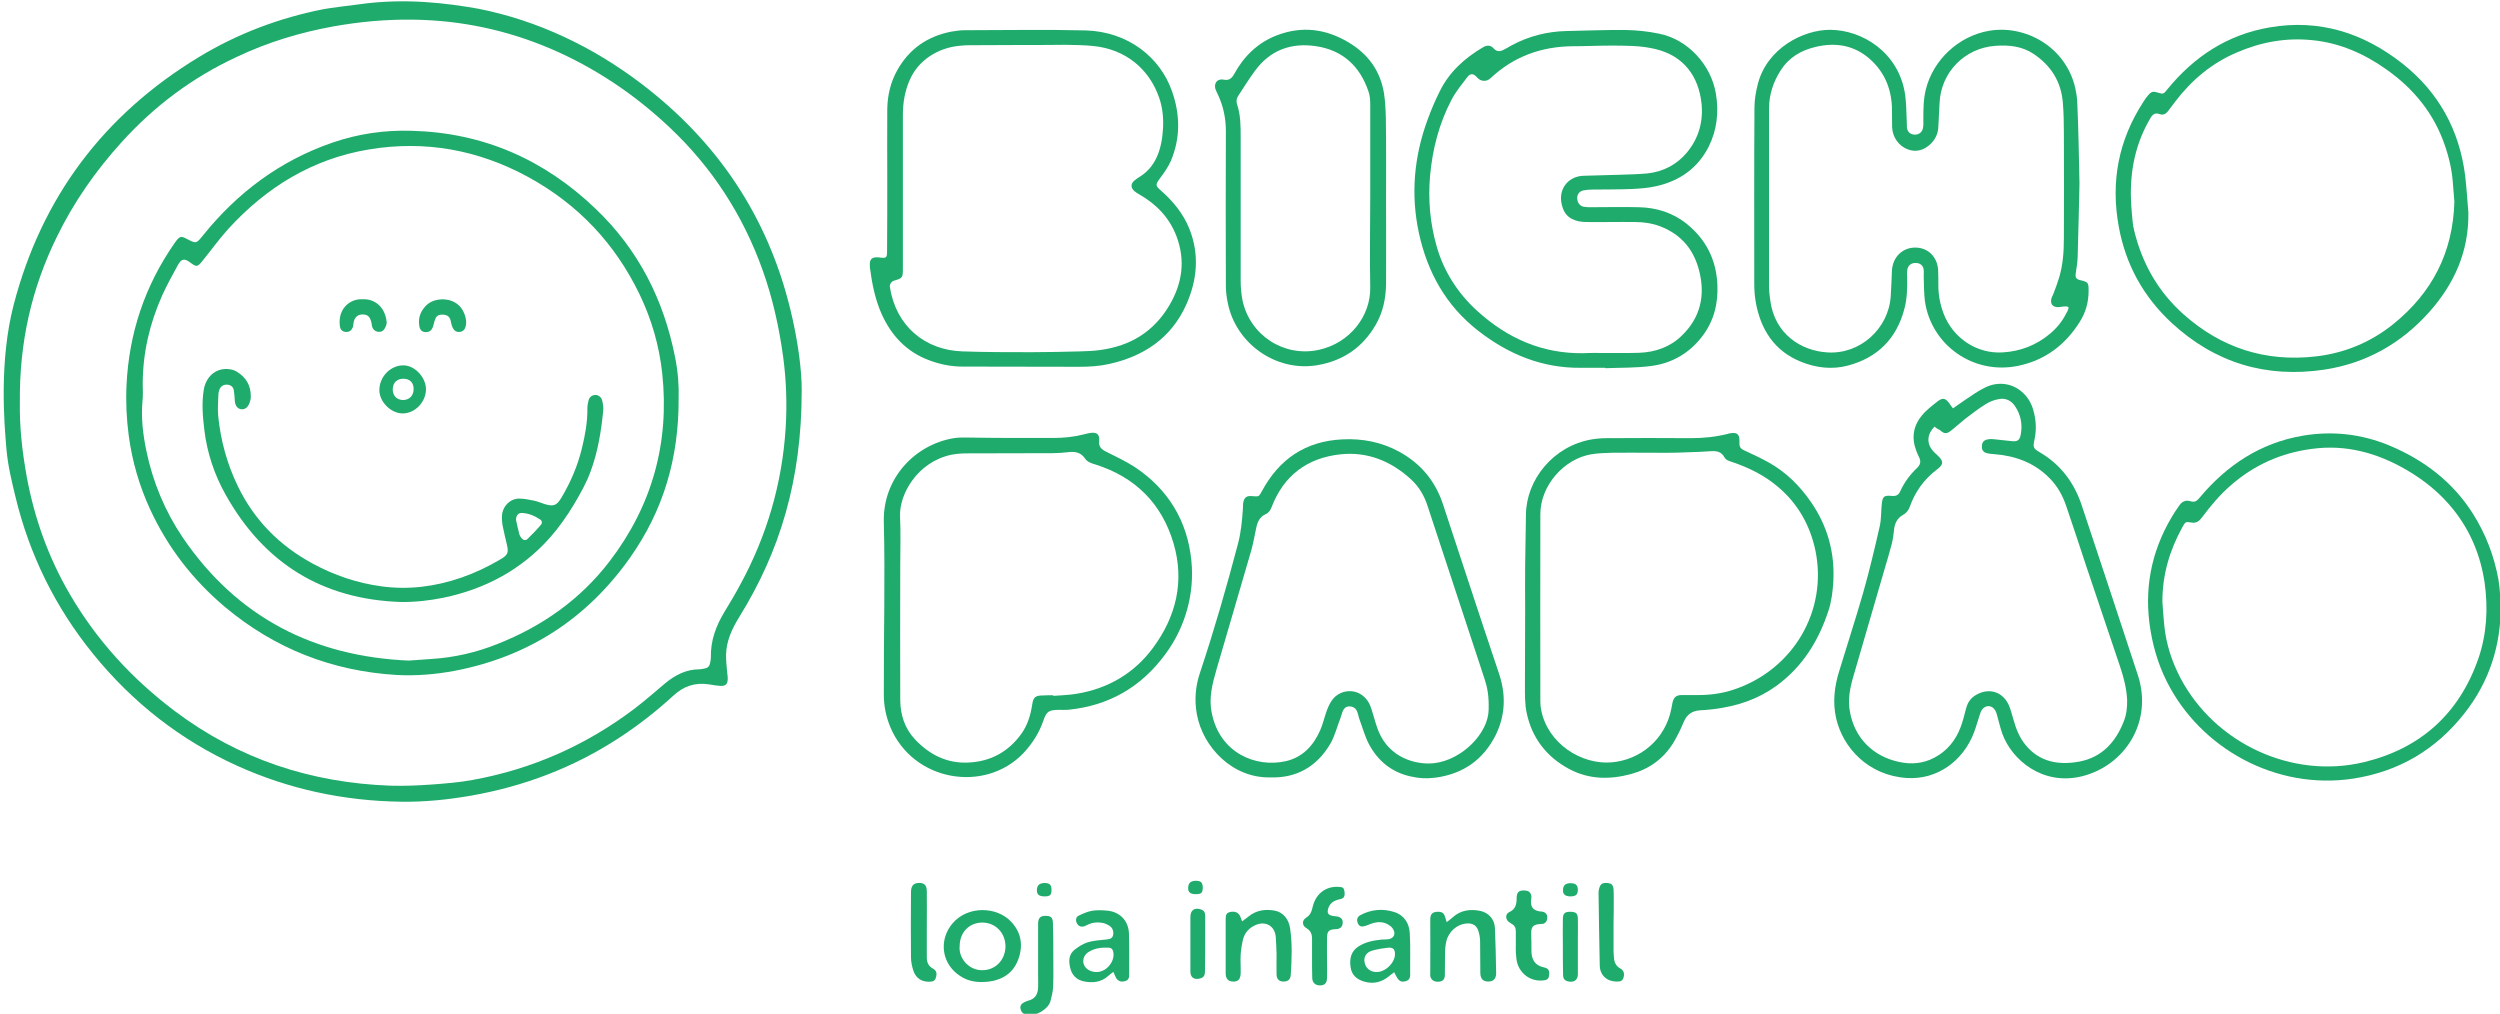
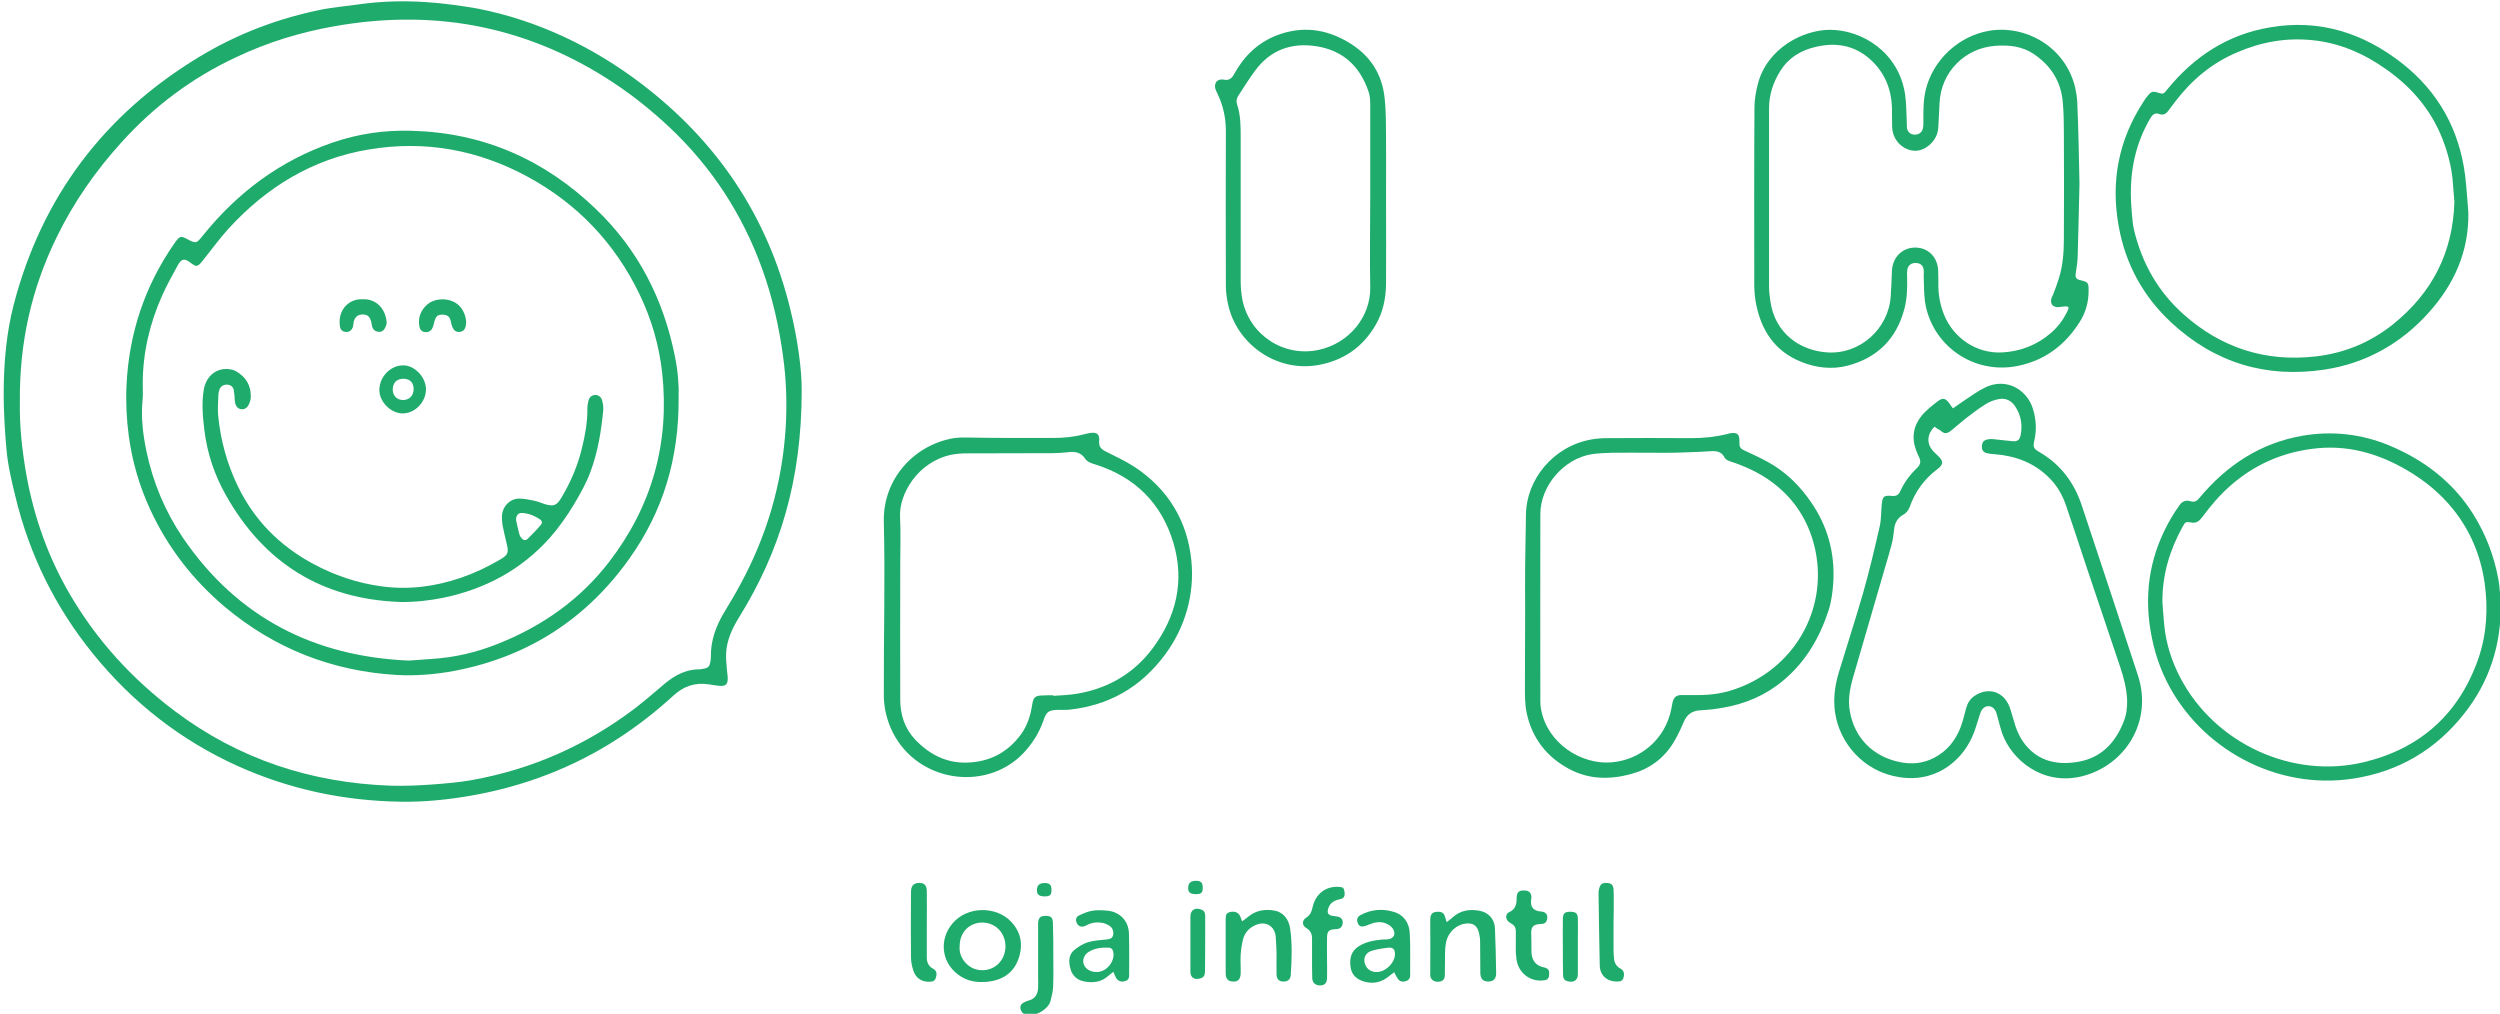
<svg xmlns="http://www.w3.org/2000/svg" version="1.1" id="Camada_1" x="0px" y="0px" viewBox="0 0 1233 500" enable-background="new 0 0 1233 500" xml:space="preserve">
  <g>
    <path fill="#1FAB6C" d="M1025.6,90.5c-0.3,11.5-0.5,23.9-0.9,36.3c-0.1,2.6-0.5,5.1-0.9,7.7c-0.4,2.4,0.1,3.2,2.3,3.7   c3.8,0.9,4,1.2,4,5.2c0,5.6-1.4,10.7-4.4,15.4c-7.1,11.3-17,18.8-30.2,21.6c-22.4,4.7-43-10.4-46.1-31.7c-0.5-3.8-0.5-7.7-0.6-11.6   c-0.1-1.2,0.1-2.4,0-3.6c-0.1-2.3-1.4-3.6-3.6-3.8c-2.3-0.2-4.1,1-4.5,3.2c-0.2,1.3-0.2,2.6-0.1,3.9c0.1,5.3,0,10.6-1.4,15.7   c-3.9,14.6-13.2,23.9-27.8,27.8c-7.9,2.1-15.8,1.1-23.2-1.9c-13.1-5.3-19.9-15.9-22.3-29.6c-0.5-3-0.7-6-0.7-9   c0-28.9-0.1-57.8,0.1-86.7c0-3.9,0.7-8,1.7-11.8c4.6-17.6,22.4-26.6,35.5-26.6c15.8,0,34,11,37.1,31.9c0.6,4.2,0.6,8.6,0.8,12.9   c0.1,1.2,0,2.4,0.1,3.5c0.3,2.1,1.7,3.3,3.7,3.4c2.1,0.1,3.8-1.1,4.2-3.2c0.3-1.4,0.2-2.8,0.2-4.2c0-5,0-9.9,1.2-14.8   c3.6-14.7,16.2-26.4,31.1-29c17.7-3.1,37.8,7.6,42.6,28.1c0.5,2.3,0.9,4.7,1,7C1025.1,63.5,1025.3,76.6,1025.6,90.5 M1020.3,151.7   c-0.6-0.4-0.8-0.6-0.9-0.6c-0.6,0-1.3,0.1-1.9,0.1c-0.9,0.1-1.7,0.3-2.6,0.3c-2.6-0.1-3.7-1.6-3.2-4.1c0.2-0.8,0.7-1.6,1-2.4   c1-2.6,2-5.2,2.8-7.9c1.9-6.2,2.4-12.7,2.4-19.2c0.1-17.6,0.1-35.2,0-52.7c0-4.8-0.1-9.7-0.5-14.5c-0.8-10.4-5.8-18.3-14.4-24.1   c-5.7-3.8-12.1-4.5-18.9-4c-15.1,1.1-26.8,13-27.5,28.1c-0.2,3.9-0.4,7.7-0.6,11.6c-0.1,3.8-1.7,6.9-4.5,9.3   c-3.1,2.6-6.6,3.5-10.5,2.1c-4.4-1.6-7.6-5.9-7.8-10.9c-0.1-3.3,0-6.7-0.1-10c-0.4-9.4-3.8-17.4-10.9-23.7   c-7.7-6.8-16.8-8.3-26.6-6c-7.4,1.7-13.4,5.3-17.5,11.8c-3.6,5.7-5.6,11.9-5.6,18.6c0,29.3,0,58.7,0,88c0,2.2,0.3,4.5,0.6,6.7   c2.2,16.6,15.2,24.8,28.1,25.6c16.1,1.1,30.2-11.6,31.3-27.6c0.3-4.2,0.4-8.4,0.6-12.6c0.3-6.7,5.1-11.5,11.5-11.5   c6.3,0,11,4.6,11.3,11.3c0.1,2.5,0.1,5,0.1,7.4c0,4.8,0.9,9.4,2.6,13.9c4.6,12,16.3,19.9,29.1,19.1c8.8-0.5,16.8-3.6,23.6-9.4   c3.3-2.8,6-6.2,7.9-10.1C1019.8,153.5,1020,152.5,1020.3,151.7" />
-     <path fill="#1FAB6C" d="M791.7,181.4c-4,0-8,0-12,0c-19.2,0.2-35.8-6.7-50.7-18.3c-15.8-12.3-25-28.8-29.2-48.2   c-4.1-19-2.4-37.7,4.3-55.9c1.7-4.7,3.7-9.4,6-14c4.7-9.5,12.2-16.3,21.2-21.6c2-1.2,3.8-1.3,5.5,0.6c1.3,1.5,3,1.5,4.7,0.6   c1.3-0.7,2.7-1.4,4-2.2c8.5-4.6,17.6-6.9,27.3-7.1c9.7-0.2,19.4-0.6,29.1-0.5c5.5,0.1,11,0.7,16.3,1.8   c14.2,2.8,25.7,15.3,28.1,29.7c1.5,9.1,0.5,17.9-3.6,26.1c-5.4,10.6-14.3,16.8-25.7,19.4c-3.9,0.9-7.9,1.2-11.8,1.4   c-6.6,0.3-13.2,0.2-19.7,0.3c-1.5,0-3,0.1-4.5,0.4c-2,0.4-3.2,1.9-3.1,3.9c0,2.1,1.3,3.9,3.3,4.2c1.2,0.2,2.4,0.2,3.5,0.2   c7.9,0,15.8-0.2,23.6,0c8.7,0.2,16.8,2.7,23.7,8.3c9.4,7.6,14.4,17.6,15,29.6c0.5,9.6-1.7,18.4-7.7,26.1   c-6.3,8.1-14.8,13-24.9,14.3c-7.5,1-15,0.8-22.6,1.1L791.7,181.4z M791.9,174.1L791.9,174.1c5.5-0.1,11,0.1,16.5-0.1   c8-0.3,15.3-2.8,21.1-8.5c9.1-8.8,11.6-19.6,8.6-31.7c-2.5-10.1-8.4-18.1-19.6-22.3c-3.9-1.4-8-2-12.1-2c-8.1-0.1-16.1,0.1-24.2,0   c-5.1-0.1-9.6-1.7-11.4-6.8c-3.2-8.7,2.3-15.7,10-16c5.9-0.2,11.8-0.3,17.8-0.5c4.7-0.2,9.5-0.2,14.2-0.7   c7.6-0.9,14.2-4.3,19.2-10.3c5.8-7,8.1-15.2,7.2-24.1c-1.4-13.3-8.6-23.5-22.7-26.9c-7.4-1.8-15-1.7-22.5-1.7   c-6,0-12.1,0.3-18.1,0.3c-15.6,0.1-29.3,5-40.8,15.8c-1.9,1.8-4.7,1.7-6.5-0.3c-1.8-2.1-3.3-2.3-4.9-0.3c-2.8,3.7-5.8,7.3-7.9,11.4   c-6.1,11.7-9.3,24.2-10.5,37.4c-1,11.8,0,23.4,3.3,34.8c3.4,12.1,10.4,23,19.7,31.5c15.4,14.1,32.8,21.4,52.7,21.1   C784.5,174,788.2,174.1,791.9,174.1" />
    <path fill="#1FAB6C" d="M963.2,201.4c2.2-1.5,4-2.8,5.9-4.1c3.3-2.2,6.6-4.6,10.2-6.3c6.5-3.1,13.7-1.9,18.6,2.9   c2.4,2.3,4,5.1,4.9,8.3c1.4,4.8,1.7,9.7,0.6,14.7c-0.8,3.6-0.6,4.3,2.5,6.1c10.5,6.1,17.2,15.2,20.9,26.5   c9.2,27.8,18.5,55.6,27.6,83.5c7.5,22.8-6.2,44.6-27.7,49.9c-19.5,4.7-34.5-8.3-39.1-20.9c-1-2.8-1.7-5.8-2.5-8.7   c-0.3-1-0.5-2.1-1.1-3c-1.6-2.7-4.9-2.7-6.6-0.1c-0.6,0.9-0.8,2-1.2,3c-0.9,2.7-1.6,5.4-2.6,8c-5.3,14.1-18.2,23.5-33.2,22.5   c-18.9-1.2-31.5-14.9-34.8-29.4c-1.8-7.9-0.9-15.6,1.5-23.3c3.9-12.9,8.1-25.7,11.8-38.6c3.1-10.9,5.7-21.9,8.2-32.9   c0.8-3.5,0.6-7.3,1-10.9c0.4-3.8,1.1-4.4,5-4c2.1,0.2,3.3-0.5,4.1-2.3c2-4.4,4.8-8.2,8.3-11.5c1.8-1.7,2-3.4,0.9-5.5   c-0.5-1.1-1-2.1-1.4-3.3c-2.3-6.2-1.3-12,2.8-17c2.2-2.7,5.1-4.9,7.9-7.1c2.5-1.9,3.8-1.5,5.7,1   C961.9,199.7,962.4,200.4,963.2,201.4 M954.1,210.4c-3.6,3.6-4,8.1-1,11.7c0.7,0.9,1.7,1.7,2.5,2.5c3,2.8,3.1,4.4-0.1,6.8   c-6.5,4.9-11,11.1-13.7,18.8c-0.5,1.4-1.7,2.9-3,3.6c-3.3,1.8-4.4,4.5-4.7,7.9c-0.2,2.3-0.6,4.7-1.2,7c-1,3.8-2.1,7.5-3.2,11.2   c-5.3,18.1-10.5,36.2-15.8,54.3c-1.6,5.6-2.6,11.2-1.5,16.9c2.3,12.9,11.4,22,24.3,24.7c6,1.3,11.8,0.8,17.3-2.1   c6.3-3.3,10.5-8.5,13-15.1c1.1-3,1.9-6.2,2.7-9.3c0.7-2.6,2-4.7,4.3-6.2c6.8-4.4,14.2-2,17.1,5.5c0.8,2.1,1.3,4.3,2,6.5   c1.2,4.4,2.9,8.6,5.8,12.2c7,8.6,16.5,10.2,26.7,8.3c11-2.1,17.8-9.5,21.8-19.7c1.4-3.4,1.8-7.1,1.7-10.8   c-0.3-5.5-1.6-10.8-3.4-16.1c-5.6-16.6-11.2-33.3-16.8-49.9c-3.3-9.9-6.5-19.9-9.9-29.7c-1.7-5-4.3-9.7-8.1-13.5   c-7.4-7.6-16.8-11.1-27.2-11.9c-1.4-0.1-2.8-0.2-4.1-0.6c-1.7-0.5-2.3-1.9-2.1-3.6c0.1-1.7,0.9-2.7,2.8-3.1   c0.9-0.2,1.9-0.2,2.9-0.1c3.1,0.3,6.2,0.7,9.3,1c2.5,0.2,3.6-0.5,4.1-3.1c1-5.1,0.1-9.9-2.8-14.2c-1.8-2.7-4.6-4.1-7.8-3.5   c-2.3,0.4-4.6,1.2-6.6,2.5c-3.6,2.2-6.9,4.8-10.2,7.3c-2.3,1.8-4.4,3.8-6.7,5.6c-2.5,2-3.5,1.9-5.9-0.2   C955.6,211.6,954.8,211,954.1,210.4" />
-     <path fill="#1FAB6C" d="M437.6,88.2c0-11.4-0.1-22.9,0-34.3c0.1-6.8,1.6-13.3,4.9-19.2c5.9-10.6,14.9-16.8,26.7-19.1   c2.2-0.4,4.5-0.7,6.7-0.7c19.8,0,39.7-0.4,59.5,0.1c21,0.6,36.9,13.3,42.7,30.2c4,11.4,4.1,22.9-0.6,34.1c-1.3,3-3.3,5.8-5.3,8.5   c-2.4,3.3-2.5,3.7,0.5,6.3c5.9,5.2,10.8,11.2,13.8,18.5c5.2,12.9,4,25.6-1.6,38c-7.4,16.2-20.8,25.1-37.8,28.9   c-4.9,1.1-9.8,1.4-14.8,1.4c-19.2-0.1-38.4,0-57.6-0.1c-5.6,0-11.1-1.1-16.4-3.1c-11.3-4.2-18.8-12.3-23.6-23.1   c-3.1-7.1-4.6-14.6-5.6-22.2c-0.1-0.7-0.1-1.5-0.1-2.3c0.1-2.2,1-3.1,3.2-3.2c0.5,0,1.1,0,1.6,0.1c3.4,0.4,3.7,0.2,3.7-3.2   C437.6,111.9,437.6,100,437.6,88.2L437.6,88.2z M502.3,22.2L502.3,22.2c-8,0.1-16,0-23.9,0.1c-1.8,0-3.6,0.1-5.3,0.3   c-10.5,1-20.2,7.1-24.4,16.8c-2.5,5.6-3.4,11.5-3.4,17.4c0,25.2,0,50.5,0,75.7c0,4.5-0.2,4.7-4.3,5.9c-1.4,0.4-2.3,1.8-2.1,3.2   c3,19.3,17.4,31.1,35.7,31.7c11.4,0.4,22.7,0.4,34.1,0.4c6.6,0,17.5-0.2,24.1-0.4c3.3-0.1,6.7-0.2,10-0.7c14.7-2,26.2-9,33.8-21.8   c6.5-10.9,8.2-22.3,3.6-34.4c-3.5-9.1-9.8-15.6-18.1-20.4c-0.9-0.5-1.9-1.1-2.7-1.8c-1.7-1.6-1.8-3.4-0.1-5   c0.8-0.7,1.7-1.3,2.6-1.9c7.8-4.7,11.1-13.1,11.7-23.9c0.3-5.1-0.2-10.3-1.9-15.2c-4.8-14-16.4-23.9-32.4-25.5   c-4.6-0.5-9.3-0.5-13.9-0.6C517.8,22.2,510,22.2,502.3,22.2" />
-     <path fill="#1FAB6C" d="M626.8,383.4c-18.7,0.6-33.5-14.7-36.5-31.1c-1.3-7.1-0.7-13.9,1.6-20.7c7-21,13.1-42.2,18.7-63.5   c1.5-5.7,2-11.4,2.4-17.2c0.1-0.9,0-1.7,0.1-2.6c0.5-3,1.6-3.9,4.6-3.6c3.3,0.3,3.2,0.2,4.7-2.5c8.5-15.8,21.5-24.6,39.6-25.5   c9.9-0.5,19.3,1.3,28.1,6.1c10.6,5.8,17.8,14.4,21.6,26c6,18.2,12,36.4,18,54.6c3.2,9.8,6.6,19.6,9.8,29.4   c3.3,10.2,2.9,20.2-1.9,29.9c-6.1,12-15.9,18.9-29.3,20.8c-4.4,0.6-8.6,0.4-12.8-0.6c-9.2-2.1-15.9-7.6-20.3-15.8   c-2-3.8-3.1-8-4.6-12c-0.5-1.3-0.7-2.7-1.2-4c-0.6-1.6-1.8-2.6-3.7-2.7c-1.9-0.1-3,1.1-3.6,2.7c-0.4,1-0.6,2.1-1,3.1   c-1.6,4.1-2.7,8.5-4.8,12.3C649.5,378.4,639,383.8,626.8,383.4 M734.2,350c0.2-6.6-0.6-10.9-2-15.1c-9.4-28.4-18.7-56.9-28.1-85.3   c-1.6-5-4.2-9.5-8.1-13.1c-9.9-9.1-21.6-13.9-35.1-12.4c-16.2,1.8-27.7,10.4-33.7,25.9c-0.6,1.6-1.4,2.9-3,3.6   c-2.9,1.3-4,3.8-4.6,6.6c-0.8,3.7-1.4,7.4-2.4,11c-5.7,19.7-11.5,39.3-17.2,58.9c-2,7-3.9,13.9-2.4,21.3   c3.8,19.9,21.7,27.4,36.6,24c8.3-1.9,13.6-7.7,16.9-15.2c1.4-3.1,2.1-6.6,3.3-9.8c0.7-1.9,1.6-3.8,2.8-5.4c3.9-5,11.7-5.8,16.4-0.5   c2,2.2,2.7,4.8,3.5,7.5c0.9,3,1.7,6,2.9,8.9c5.3,12.7,18.1,16.5,27.3,15.5C721.2,374.8,734.1,361.5,734.2,350" />
    <path fill="#1FAB6C" d="M498.4,216c7,0,14,0,21,0c5.2,0,10.3-0.5,15.3-1.8c1-0.3,2.1-0.5,3.2-0.7c3.2-0.4,4.5,0.8,4.2,4   c-0.3,2.8,1.1,4.1,3.3,5.2c4.8,2.4,9.7,4.7,14.2,7.6c16.5,10.9,26.1,26.7,28,46.4c1.6,16.1-3,32.5-12.6,45.6   c-12.5,17.2-28.8,25.7-47.6,27.7c-1.8,0.2-3.7,0.1-5.5,0.1c-4.6,0.1-5.8,0.8-7.3,5.3c-2.1,6.1-5.5,11.4-9.9,16.1   c-19,19.8-54.3,14-65.6-12.9c-2.1-5.1-3.2-10.4-3.2-15.9c-0.1-28.5,0.7-56.9,0-85.4c-0.5-21.4,15.3-38,34.5-41.2   c2.4-0.4,4.9-0.3,7.4-0.3C484.8,215.9,491.6,216,498.4,216L498.4,216z M519.5,342.9c0,0.1,0,0.2,0,0.3c4-0.3,8-0.4,11.9-1.1   c15.3-2.6,28-10.1,37.2-22.5c11.5-15.5,15.7-32.9,10.2-51.6c-5.8-19.7-18.9-32.7-38.5-38.9c-2-0.6-4-1.2-5.2-3   c-2-3-4.9-3.5-8.2-3.1c-2.6,0.3-5.1,0.5-7.7,0.5c-14.1,0.1-28.3,0-42.4,0.1c-2.6,0-5.2,0.2-7.7,0.7c-16.7,3.6-25.7,19.5-25.2,30.5   c0.4,8,0.1,16,0.1,23.9c0,22.1-0.1,44.2,0,66.3c0,7.5,2.2,14.3,7.4,19.8c7,7.3,15.4,11.7,25.8,11.3c11.1-0.4,19.9-5.1,26.4-14   c3.2-4.4,4.7-9.4,5.5-14.7c0.5-3.5,1.6-4.4,5.1-4.4C516,342.9,517.8,342.9,519.5,342.9" />
    <path fill="#1FAB6C" d="M752.2,299.9c0-6.9-0.1-13.8,0-20.7c0.1-8.5,0.3-17,0.4-25.5c0.2-17,13.3-33.7,32.5-37   c2.4-0.4,4.9-0.6,7.4-0.6c13.8-0.1,27.6-0.1,41.4,0c6.2,0,12.2-0.6,18.2-2.1c0.6-0.2,1.3-0.4,1.9-0.4c2.7-0.3,3.8,0.6,3.9,3.4   c0,0.5,0,1.1,0,1.6c-0.1,1.9,0.8,2.9,2.5,3.6c3.9,1.8,7.8,3.6,11.6,5.7c8.7,4.8,15.5,11.5,21.1,19.6c8.2,11.8,11.9,25,11.1,39.4   c-0.3,4.8-0.9,9.7-2.4,14.3c-4.4,13.4-11.3,25.3-22.4,34.5c-8.6,7.2-18.5,11.4-29.4,13.3c-3.7,0.7-7.5,1.1-11.2,1.3   c-4.2,0.2-6.8,2-8.4,5.8c-1.5,3.6-3.2,7.1-5.2,10.4c-4.8,7.7-11.8,12.8-20.6,15.2c-10.5,2.9-21,2.8-30.8-2.5   c-11-5.9-18.2-15.2-20.8-27.4c-1-4.5-0.9-9.2-0.9-13.8C752.1,325.2,752.2,312.6,752.2,299.9L752.2,299.9z M813.9,223.3L813.9,223.3   c-6.3,0-12.5-0.1-18.8,0c-3.3,0.1-6.7,0.2-10,0.7c-13.8,2.2-25.3,15.5-25.4,29.4c-0.1,30.8,0,61.7,0,92.5c0,1.4,0.1,2.8,0.4,4.2   c3.2,16.7,19.9,27.1,34.6,25.9c14.1-1.1,26.6-11.2,29.6-26.4c0.2-1.1,0.4-2.1,0.6-3.2c0.7-2.6,1.9-3.6,4.6-3.6c2.7,0,5.4,0,8.2,0   c5.9,0,11.8-0.8,17.4-2.7c29.4-9.8,46.3-38.9,40.3-68.4c-2.6-12.5-8.6-23.2-18.4-31.5c-6.7-5.7-14.3-9.5-22.6-12.3   c-1.5-0.5-3.2-0.9-4-2.5c-1.3-2.4-3.4-3-6-2.9c-4.4,0.3-8.8,0.5-13.2,0.6C825.6,223.4,819.8,223.3,813.9,223.3" />
    <path fill="#1FAB6C" d="M1217.4,104.8c0.3,19.1-6.9,35.2-19.3,49.1c-13.8,15.5-31.2,25.3-51.7,28.4c-28.7,4.3-54-3.3-75.4-23.1   c-13.9-12.9-22.6-28.7-26-47.3c-4.1-22.2-0.2-42.8,12.2-61.8c0.6-1,1.3-2,2.1-2.9c1.7-2.1,2.5-2.3,5-1.5c2.6,0.8,2.8,0.7,4.6-1.6   c13.2-16.2,29.8-27.1,50.6-30.6c24.4-4.2,46.1,2.7,65.3,17.8c17.9,14.1,28.1,32.7,31,55.2C1216.5,92.6,1216.9,98.7,1217.4,104.8    M1210.5,99.5c-0.2-2.6-0.5-5.6-0.7-8.6c-0.4-6.7-1.9-13.2-4.1-19.5c-5.4-15.6-15.4-27.8-28.8-37.2c-11-7.8-23.1-13.1-36.6-14.4   c-12.8-1.3-25.1,0.9-36.9,6C1091,31,1081,39.4,1072.9,50c-1.2,1.6-2.5,3.3-3.7,4.9c-1,1.3-2.4,2-4,1.4c-2.4-0.9-3.6,0.2-4.7,2.1   c-7.3,12.4-10,25.8-9.5,40c0.1,2.2,0.2,4.3,0.4,6.4c0.3,2.9,0.4,5.8,1.1,8.6c3.9,16.4,11.9,30.5,24.5,41.7   c18.6,16.5,40.3,23.5,65,20.7c14.2-1.6,27.1-6.9,38.3-15.9C1199.4,144.5,1209.8,124.7,1210.5,99.5" />
    <path fill="#1FAB6C" d="M1233.4,298.3c0.1,19.9-5.6,37.9-18,53.6c-14,17.8-32.2,28.6-54.7,32.1c-38.4,5.9-75.7-15.1-92.1-48   c-4.5-9-7.2-18.6-8.5-28.7c-2.5-19.9,1.9-38.1,12.6-54.9c0.7-1.1,1.5-2.1,2.2-3.2c1.3-1.9,3.1-2.7,5.4-2c2.2,0.7,3.3-0.2,4.6-1.8   c13.4-16,29.9-26.9,50.7-30.5c14.7-2.5,29-0.9,42.8,4.8c17.2,7.2,31.4,18,41.4,33.9c6.2,9.9,10.3,20.6,12.4,32.1   C1233,289.9,1233,294.2,1233.4,298.3 M1066.5,297c0.3,3.8,0.5,7.5,0.9,11.3c0.9,9.2,3.7,17.9,8,26.1c17,32.3,55.1,50,90.5,41.5   c27.8-6.7,46.9-23.8,56.4-51c4.2-12.2,4.9-24.8,3.1-37.6c-2-13.4-7-25.5-15.5-36.1c-6.4-8-14.3-14.4-23.1-19.5   c-14.5-8.4-29.9-12.6-46.7-10.3c-15.1,2-28.3,7.9-39.8,17.9c-5.4,4.7-10,10.1-14.2,15.8c-1.4,1.9-2.9,3.1-5.4,2.6   c-2.7-0.5-2.9-0.3-4.3,2.2C1070,271.5,1066.4,283.7,1066.5,297" />
    <path fill="#1FAB6C" d="M683.6,99c0,13.7,0.1,27.4,0,41.1c-0.1,7.1-1.5,13.9-5.1,20.1c-6.4,11.1-16,17.7-28.7,19.9   c-20.6,3.5-40.2-10.8-44.2-30.4c-0.6-2.8-1-5.8-1-8.6c-0.1-25.5-0.1-50.9,0-76.4c0-6.5-1.3-12.6-4.1-18.4c-0.2-0.5-0.5-1-0.7-1.5   c-1.5-3,0-6.2,3.8-5.5c2.5,0.5,3.9-0.6,5.1-2.8c4.8-8.8,11.7-15.5,21.1-19.1c12.3-4.7,24.1-3.2,35.3,3.5c9.6,5.7,15.7,14,17.5,25.2   c0.6,4,0.8,8.2,0.9,12.2C683.7,71.9,683.6,85.5,683.6,99L683.6,99z M675.8,97.3c0-15.2,0-30.4,0-45.6c0-2.2-0.1-4.6-0.9-6.7   c-4.2-12.3-12.6-20.2-25.7-22.2c-12.4-1.9-22.8,1.9-30.3,12.2c-2.9,3.9-5.4,8-8.1,12.1c-0.9,1.3-1.2,2.8-0.7,4.3   c1.8,5.3,1.8,10.8,1.8,16.3c0,23.6,0,47.2,0,70.8c0,3.2,0.3,6.5,0.9,9.6c3.6,17.1,20.2,28.1,37.4,24.5c15.6-3.3,25.9-16.8,25.6-31   C675.5,126.8,675.8,112,675.8,97.3" />
    <path fill="#1FAB6C" d="M485.3,484.3c-5.4,0.3-9.5-1.1-13.1-3.9c-8-6.2-9-17.2-2.4-25c7.5-8.8,21.8-8.4,28.9-0.8   c5.1,5.4,6,11.9,3.5,18.6c-2.5,6.8-7.9,10.2-15.1,11C486.2,484.3,485.4,484.3,485.3,484.3 M473.3,466.7c-0.6,5.5,4.2,11.8,11,11.8   c6.6,0.1,11.5-5,11.6-11.7c0-6.7-4.9-11.8-11.5-11.8C477.9,455.1,473.3,459.9,473.3,466.7" />
    <path fill="#1FAB6C" d="M713.5,454.8c1.2-1,2.2-1.6,3-2.4c3.9-3.5,8.5-4.1,13.3-3.2c4.3,0.8,7.3,4.1,7.5,8.5   c0.3,7.4,0.5,14.8,0.6,22.3c0,2.8-1.4,4.1-3.9,4.1c-2.5,0-3.8-1.3-3.9-4.1c-0.1-5.1,0-10.1-0.1-15.2c0-1.7-0.2-3.4-0.7-5.1   c-0.8-3.2-2.9-4.6-6.3-4.2c-4.5,0.4-8.6,4.1-9.7,8.8c-0.4,1.9-0.6,3.8-0.6,5.8c-0.1,3.7,0,7.3-0.1,11c-0.1,2.1-1.2,3-3.3,3.1   c-2.1,0.1-3.7-1.1-3.9-3c-0.1-0.4,0-0.9,0-1.3c0-8.7,0.1-17.5,0-26.2c0-2.7,0.8-4.2,4.4-4c1.5,0.1,2.4,0.8,2.8,2.2   C712.9,452.7,713.1,453.5,713.5,454.8" />
    <path fill="#1FAB6C" d="M612.6,454.4c1.3-1,2.3-1.6,3.2-2.4c3.8-3.1,8.2-3.7,12.8-2.9c4.1,0.7,7.1,4.2,7.7,8.9   c1.1,7.6,0.8,15.2,0.3,22.9c-0.2,2.2-1.4,3.2-3.6,3.2c-2.1,0-3.3-1.1-3.4-3.4c-0.1-3.4,0-6.9,0-10.3c-0.1-2.8-0.2-5.6-0.4-8.4   c-0.5-5.4-5.1-8-10.1-5.7c-2.9,1.3-5,3.5-5.9,6.5c-0.7,2.6-1.1,5.3-1.3,7.9c-0.2,3.1,0.1,6.2,0,9.4c-0.1,2.9-1.4,4.2-3.9,4   c-2.3-0.1-3.5-1.4-3.5-4.1c0-8.9,0-17.9,0-26.8c0-2.3,0.6-3,2.2-3.4c2.3-0.5,4,0.2,4.9,2C611.9,452.5,612.2,453.2,612.6,454.4" />
    <path fill="#1FAB6C" d="M687.6,479.5c-1,0.8-1.9,1.4-2.7,2.1c-3.5,2.8-7.4,3.8-11.8,2.6c-3.7-1-6.4-3.1-7-7.2   c-0.6-4.2,0.2-8,4.2-10.4c3.4-2.1,7.2-2.8,11.1-3.2c0.9-0.1,1.7,0,2.6-0.1c3.4-0.1,4.8-2.7,2.8-5.5c-0.9-1.2-2.4-2.1-3.9-2.6   c-2.3-0.7-4.7-0.4-7,0.5c-0.9,0.3-1.8,0.8-2.7,1c-1.9,0.6-3,0.1-3.6-1.6c-0.6-1.6-0.2-2.9,1.4-3.8c5.3-2.8,11-3.3,16.6-1.5   c4.9,1.5,7.5,5.6,7.7,10.6c0.4,6.8,0.1,13.6,0.2,20.4c0,1.8-0.8,2.8-2.5,3.2c-1.8,0.4-3-0.1-4-1.9   C688.5,481.4,688.2,480.6,687.6,479.5 M688,470.5c0-2.2-0.9-3.3-3.2-3.1c-2.8,0.3-5.5,0.7-8.2,1.5c-2.9,0.9-4.1,3.2-3.6,5.7   c0.5,2.8,2.7,4.7,5.6,4.8C683.1,479.7,688.1,474.8,688,470.5" />
    <path fill="#1FAB6C" d="M549.1,479.3c-1,0.8-1.8,1.4-2.5,2c-3.5,3.2-7.8,3.6-12.1,2.7c-3.4-0.7-5.8-3-6.6-6.4   c-0.9-3.4-0.9-6.8,2.1-9.2c1.9-1.5,4.1-2.9,6.3-3.6c2.8-0.9,5.9-1.1,8.9-1.4c1.4-0.2,2.8-0.1,3.6-1.6c0.6-1.4,0.3-3.7-1.1-4.8   c-1-0.8-2.4-1.5-3.7-1.8c-2.6-0.5-5.2-0.3-7.6,0.9c-0.6,0.3-1.2,0.6-1.8,0.8c-1.6,0.4-2.8-0.2-3.5-1.6c-0.7-1.4-0.5-3,0.9-3.7   c2.1-1,4.3-2,6.6-2.4c2.3-0.4,4.7-0.3,7.1-0.1c6.4,0.4,10.9,4.9,11.1,11.3c0.2,6.8,0.1,13.6,0.1,20.4c0,2.1-0.7,2.8-2.5,3.2   c-1.5,0.4-3-0.2-3.9-1.6C550,481.6,549.7,480.6,549.1,479.3 M549.2,470.4c-0.1-1.8-0.8-2.9-2.3-3c-3.5-0.2-6.9,0.2-10,2.1   c-3.6,2.3-3.5,7,0.2,9c1.2,0.7,2.9,1,4.3,0.9C545.8,479,549.4,474.7,549.2,470.4" />
    <path fill="#1FAB6C" d="M647.1,472.3c0-3.1,0-6.2,0-9.4c0-2.2-0.7-3.9-2.7-5.1c-2.3-1.3-2.4-3.8-0.2-5.2c2.1-1.3,2.7-3.1,3.2-5.3   c1.5-6.5,6.5-10.3,12.8-9.9c2.2,0.1,2.6,0.5,2.9,2.3c0.3,2.4-0.2,3.4-2.3,3.8c-2.7,0.6-4.8,1.7-5.7,4.5c-0.7,2.2-0.1,3.3,2.1,3.7   c1,0.2,1.9,0.2,2.8,0.4c1.8,0.6,2.4,1.7,2.2,3.4c-0.2,1.6-1.2,2.5-2.7,2.7c-0.4,0.1-0.9,0-1.3,0.1c-2.7,0.2-3.6,1-3.7,3.8   c-0.1,4,0,8,0,11.9c0,2.8,0.1,5.6,0,8.4c-0.1,2.4-1.1,3.5-3.2,3.6c-2.4,0.1-4-1.2-4.1-3.5C647.1,479.2,647.1,475.7,647.1,472.3   L647.1,472.3z" />
    <path fill="#1FAB6C" d="M747.6,465.4c0-2,0-4.1,0-6.1c0-1.7-0.6-2.9-2.1-3.7c-0.6-0.4-1.3-0.8-1.8-1.3c-1.3-1.5-1.1-3.6,0.6-4.4   c3.1-1.4,3.7-3.8,3.7-6.8c0-3.2,1.2-4.1,4.1-3.9c2.1,0.1,3.1,1.2,3.2,3.3c0,0.5-0.2,1.1-0.2,1.6c-0.2,3.3,1,4.8,4.2,5.4   c0.5,0.1,1.1,0,1.6,0.2c1.5,0.3,2.4,1.5,2.2,3.1c-0.1,1.7-1,2.7-2.5,2.9c-0.2,0-0.4,0-0.6,0c-4,0.2-5,1.4-4.8,5.4   c0.1,2.5,0.1,4.9,0.1,7.4c-0.1,5.1,2,7.7,6.1,8.6c2.4,0.5,2.9,1.6,2.6,4c-0.2,1.8-1.1,2.4-3.5,2.5c-6.8,0.4-12.4-4.7-12.7-11.8   C747.5,469.5,747.6,467.4,747.6,465.4L747.6,465.4z" />
    <path fill="#1FAB6C" d="M457.1,456.3c0,5.3,0,10.5,0,15.8c0,2.5,0.7,4.3,3,5.6c1.8,1,2.1,2.3,1.5,4.4c-0.5,1.6-1.2,2.1-3.5,2.1   c-3.6,0-6.4-1.8-7.6-5.4c-0.7-2.1-1.2-4.4-1.2-6.6c-0.1-10.7-0.1-21.3,0-32c0-3.1,1-4.4,3.3-4.7c3-0.3,4.5,0.9,4.5,4   C457.2,445.1,457.1,450.7,457.1,456.3" />
    <path fill="#1FAB6C" d="M519.5,472.3c0,4.8,0.1,9.7-0.1,14.5c-0.1,2.3-0.7,4.6-1.3,6.9c-1,3.9-6.9,7.5-11.3,6.9   c-1.9-0.3-3.2-1.3-3.5-3.2c-0.3-1.7,0.8-2.6,2.1-3.2c0.6-0.3,1.2-0.5,1.8-0.7c3.3-0.8,4.7-3.2,4.8-6.4c0.1-1.9,0-3.9,0-5.8   c0-7.9,0-15.7,0-23.6c0-0.9,0-1.7,0-2.6c0.2-2.5,1.2-3.4,3.7-3.4c2.6,0,3.5,0.8,3.6,3.4C519.5,460.8,519.5,466.6,519.5,472.3   L519.5,472.3z" />
    <path fill="#1FAB6C" d="M795.8,455.4c0,4.4,0,8.8,0,13.3c0,1.2,0.1,2.4,0.2,3.5c0.1,2.4,1,4.3,3.2,5.5c1.7,0.9,2.1,2.6,1.5,4.5   c-0.5,1.5-1.3,2-3.6,1.9c-4.7-0.1-8-3.2-8.1-7.9c-0.3-11.9-0.4-23.9-0.6-35.8c0-0.8,0.1-1.7,0.4-2.5c0.6-2,1.6-2.6,4-2.4   c2,0.2,2.8,0.9,3,3.1c0.1,1.6,0.1,3.2,0.1,4.8C795.9,447.4,795.9,451.4,795.8,455.4L795.8,455.4z" />
    <path fill="#1FAB6C" d="M770.8,467c0-4.5-0.1-9,0-13.6c0-3,1-3.8,4-3.7c2.5,0.1,3.3,0.8,3.4,3.3c0.1,3.2,0,6.5,0,9.7   c0,5.9,0,11.8,0,17.8c0,2.7-1.8,4.1-4.4,3.6c-2.1-0.4-2.9-1.2-2.9-3.5C770.8,476,770.8,471.5,770.8,467L770.8,467z" />
    <path fill="#1FAB6C" d="M587.1,465.4c0-4.4,0-8.8,0-13.2c0-3.4,2.2-4.8,5.4-3.6c1.4,0.5,1.9,1.6,1.9,3.1c0,2.8,0,5.6,0,8.4   c0,6.2,0,12.5-0.1,18.7c0,2.6-0.7,3.4-2.9,3.9c-2.6,0.5-4.2-0.7-4.3-3.3C587.1,474.7,587.1,470,587.1,465.4L587.1,465.4z" />
    <path fill="#1FAB6C" d="M515.2,442.1c-2.7,0-3.9-0.9-3.8-3.2c0.1-2.3,1.2-3.3,3.7-3.4c2.6,0,3.5,0.9,3.5,3.4   C518.6,441.4,517.9,442.1,515.2,442.1" />
-     <path fill="#1FAB6C" d="M774.4,442.1c-2.6-0.1-3.7-1.1-3.5-3.4c0.1-2.2,1.4-3.2,4-3.1c2.4,0.1,3.3,1.1,3.3,3.4   C778.1,441.3,777.2,442.1,774.4,442.1" />
    <path fill="#1FAB6C" d="M395.4,192.6c0,44.1-10.7,79.3-30.8,111.7c-3.5,5.7-6.3,11.6-6.5,18.4c-0.1,2.8,0.3,5.7,0.5,8.5   c0.1,1.3,0.4,2.6,0.3,3.9c-0.1,2.3-1,3.2-3.3,3.2c-2.1-0.1-4.1-0.5-6.2-0.8c-6.7-1-12.3,1-17.2,5.5c-8.5,7.8-17.6,14.9-27.3,21.2   c-22.2,14.4-46.4,23.6-72.5,28.2c-11.5,2-23.1,3.2-34.7,3c-28.1-0.4-55-6.1-80.7-17.7C89,365,65.4,346.5,46,322.6   c-18.7-23-31.5-49-38.4-77.7c-1.9-7.8-3.7-15.3-4.4-23.2c-1.2-13.4-3.6-43.7,3.5-71.2C20.5,97.3,51.2,56.6,98,28.2   c19.1-11.6,39.8-19.4,61.7-23.7c3.2-0.6,13.6-1.9,16.9-2.3c23.5-3.4,44.4-0.5,59.3,2.1c29.3,5.8,56.5,18.8,80.3,36.9   c37.5,28.5,62.4,65.4,73.6,111.4C393.5,167.6,395.5,182.9,395.4,192.6 M9.8,198.3c-0.2,11.7,1,23.6,3.4,36.9   C17,255.7,23.9,275,34.4,293c13.3,22.8,30.7,41.8,51.8,57.7c31.5,23.7,67.2,35.4,106.4,36.8c6.9,0.2,13.8-0.1,20.7-0.6   c6.5-0.5,13.1-1,19.6-2.2c29.5-5.3,56.3-17.2,80.2-35.3c5.2-4,10.2-8.4,15.2-12.6c4.9-4,10.3-6.7,16.7-6.7c0.9,0,1.7-0.3,2.6-0.4   c1.5-0.3,2.3-1.1,2.6-2.6c0.2-1,0.4-2,0.4-2.9c-0.2-8.3,2.6-15.7,6.8-22.6c2.6-4.3,5.2-8.6,7.6-13.1c13.2-24.2,20.8-50.1,22.5-77.7   c0.7-11.7,0.3-23.5-1.3-35.1c-2-14.6-5.2-28.9-10.2-42.8c-9.7-27-24.9-50.4-45.8-70.1c-17.3-16.3-36.8-29.4-58.7-38.8   c-21.6-9.2-44.2-14-67.7-14.3c-13.2-0.2-26.3,1-39.2,3.3c-16.7,3-32.8,7.9-48.1,15.2C94.8,38.3,76,52.4,60,70.1   c-12.8,14.1-23.7,29.7-32,46.8C15.6,142.2,9.5,168.9,9.8,198.3" />
    <path fill="#1FAB6C" d="M334.7,196.1c0.2,30.1-7.7,55.9-24,79c-21.2,30-50,48.7-86.2,55.7c-9.5,1.8-19.1,2.6-28.8,2.1   c-31.9-1.9-60.2-13-84.7-33.5C95.1,286,82.7,270,74,251.1c-5.3-11.5-8.8-23.6-10.5-36.2c-1.1-8.3-1.5-16.6-1.1-24.9   c1.2-25.6,9-49,23.7-70.1c0.3-0.4,0.5-0.7,0.8-1.1c1.8-2.3,2.5-2.4,5-1.1c4.9,2.6,4.9,2.5,8.3-1.7c17-21.1,37.9-36.7,63.6-45.6   c12.7-4.4,25.7-6.3,39.1-5.9c35.4,0.9,65.6,14.2,91,38.6c20.9,20,33.4,44.6,39,72.8C334.4,183.2,334.9,190.5,334.7,196.1    M201.6,325.8c4.2-0.3,7.7-0.6,11.2-0.8c11.3-0.7,22.1-3.2,32.6-7.4c22-8.7,40.8-21.9,55.2-40.7c21-27.4,29.7-58.5,26-92.9   c-1.5-13.6-5.2-26.4-11.1-38.7c-12.1-25.2-30.5-44.6-55-58c-24.6-13.4-50.8-18.2-78.5-13.6c-27.8,4.6-50.6,18.6-69.4,39.2   c-4.6,5.1-8.7,10.8-13,16.1c-2.2,2.7-2.8,2.7-5.6,0.6c-3-2.3-4.5-2.1-6.3,1.2c-2.7,4.9-5.4,9.8-7.7,14.9   c-6.2,13.9-9.6,28.4-9.6,43.7c0,2.7,0.2,5.5-0.1,8.2c-0.8,8.4,0.2,16.6,1.9,24.8c3.2,15.4,9.2,29.8,18,42.8   C117.1,304.7,155.1,323.8,201.6,325.8" />
    <path fill="#1FAB6C" d="M197.6,296.9c-38.6-1.3-67.3-19.1-86.2-52.7c-5.6-9.9-9.2-20.6-10.6-32c-0.8-6.6-1.4-13.3-0.3-20   c1.1-6.3,5.6-10.5,11.7-10.2c1.5,0.1,3.1,0.4,4.4,1.2c4.7,2.8,7.2,6.9,7.1,12.5c0,1.1-0.3,2.2-0.7,3.2c-0.9,2.3-2.5,3.2-4.2,2.9   c-1.8-0.3-2.8-1.8-3-4.2c-0.1-1.7-0.2-3.5-0.5-5.2c-0.3-1.7-1.6-2.6-3.3-2.7c-1.7-0.1-3.3,0.9-3.8,2.5c-0.3,0.8-0.5,1.7-0.5,2.6   c-0.1,3.4-0.4,6.8-0.1,10.2c1.2,12.2,4.4,23.9,9.8,35c8.1,16.6,20.5,29.1,36.7,37.9c10.7,5.8,22.1,9.7,34.2,11.3   c13.4,1.8,26.4,0.1,39.2-4.3c6.9-2.4,13.4-5.5,19.6-9.2c3.4-2,3.8-3.3,2.9-7.1c-0.7-3.1-1.5-6.2-2.1-9.3c-0.3-1.7-0.4-3.5-0.3-5.2   c0.3-4.4,3.9-8.1,8.3-8.2c2.5,0,5,0.5,7.4,1c1.8,0.4,3.6,1.1,5.3,1.7c4.4,1.3,5.9,0.8,8.2-3c4.6-7.7,8.1-15.8,10.2-24.5   c1.6-6.5,2.8-13.1,2.7-19.8c0-1.3,0.3-2.6,0.6-3.9c0.4-1.5,1.5-2.4,3-2.6c1.4-0.2,3.1,0.8,3.6,2.4c0.5,1.8,0.8,3.7,0.6,5.5   c-1,10-2.6,20-6.1,29.5c-2.1,5.9-5.2,11.3-8.4,16.7c-3.5,5.8-7.3,11.2-11.7,16.2c-14.1,15.9-32,25.4-52.6,29.7   C211.7,296.2,204.7,297,197.6,296.9 M254.5,256.4c0.5,2.2,1,4.8,1.7,7.3c0.2,0.6,0.6,1.2,1,1.7c0.8,1,1.9,1.3,2.9,0.5   c2.3-2.3,4.6-4.6,6.7-7.1c0.7-0.8,0.6-1.9-0.4-2.6c-2.7-1.8-5.6-3-8.8-3.2C255.7,252.8,254.5,254.2,254.5,256.4" />
    <path fill="#1FAB6C" d="M210.1,191.9c0,6.4-5.4,12-11.5,12c-5.9,0-11.7-5.9-11.5-11.8c0.2-6.6,5.6-11.7,11.4-11.9   C204.3,179.9,210,185.9,210.1,191.9 M204,192.1c0.1-3.2-1.7-5.2-4.8-5.3c-3.3-0.1-5.4,1.8-5.5,5.1c-0.1,3.2,2,5.4,5.2,5.4   C201.9,197.2,203.9,195.2,204,192.1" />
    <path fill="#1FAB6C" d="M229.9,158.4c0,0.5,0,0.6,0,0.7c-0.1,2.9-1.1,4.4-3.2,4.6c-2,0.2-3.2-0.9-4-3.6c-0.2-0.7-0.3-1.5-0.5-2.2   c-0.6-1.9-1.7-2.6-3.7-2.7c-2.2-0.1-3.3,0.5-4,2.6c-0.4,1-0.5,2.1-0.9,3.2c-0.7,2-1.8,2.8-3.6,2.8c-1.7,0-2.9-0.9-3.2-3.1   c-0.7-4.2,0.8-7.8,4-10.6c4.4-3.8,15-3.9,18.2,4.6c0.2,0.6,0.5,1.2,0.6,1.9C229.8,157.2,229.8,158,229.9,158.4" />
    <path fill="#1FAB6C" d="M178.9,147.6c5.6-0.3,11,3.5,11.8,11.2c0.1,1-0.4,2.2-0.9,3.1c-0.7,1.4-2,2-3.6,1.7   c-1.4-0.3-2.3-1.2-2.7-2.6c-0.2-0.8-0.2-1.7-0.5-2.6c-0.7-2.4-1.9-3.3-4.2-3.3c-2.2,0-3.7,1.2-4.3,3.4c-0.2,0.8-0.2,1.8-0.4,2.6   c-0.6,1.9-1.9,2.8-3.7,2.6c-1.7-0.2-2.6-1.2-2.8-3.1C166.6,152.4,172.5,147.2,178.9,147.6" />
    <path fill="#1FAB6C" d="M589.8,441c-2.7,0-3.9-0.9-3.8-3.2c0.1-2.3,1.2-3.3,3.7-3.4c2.6,0,3.5,0.9,3.5,3.4   C593.2,440.3,592.5,441,589.8,441" />
  </g>
</svg>